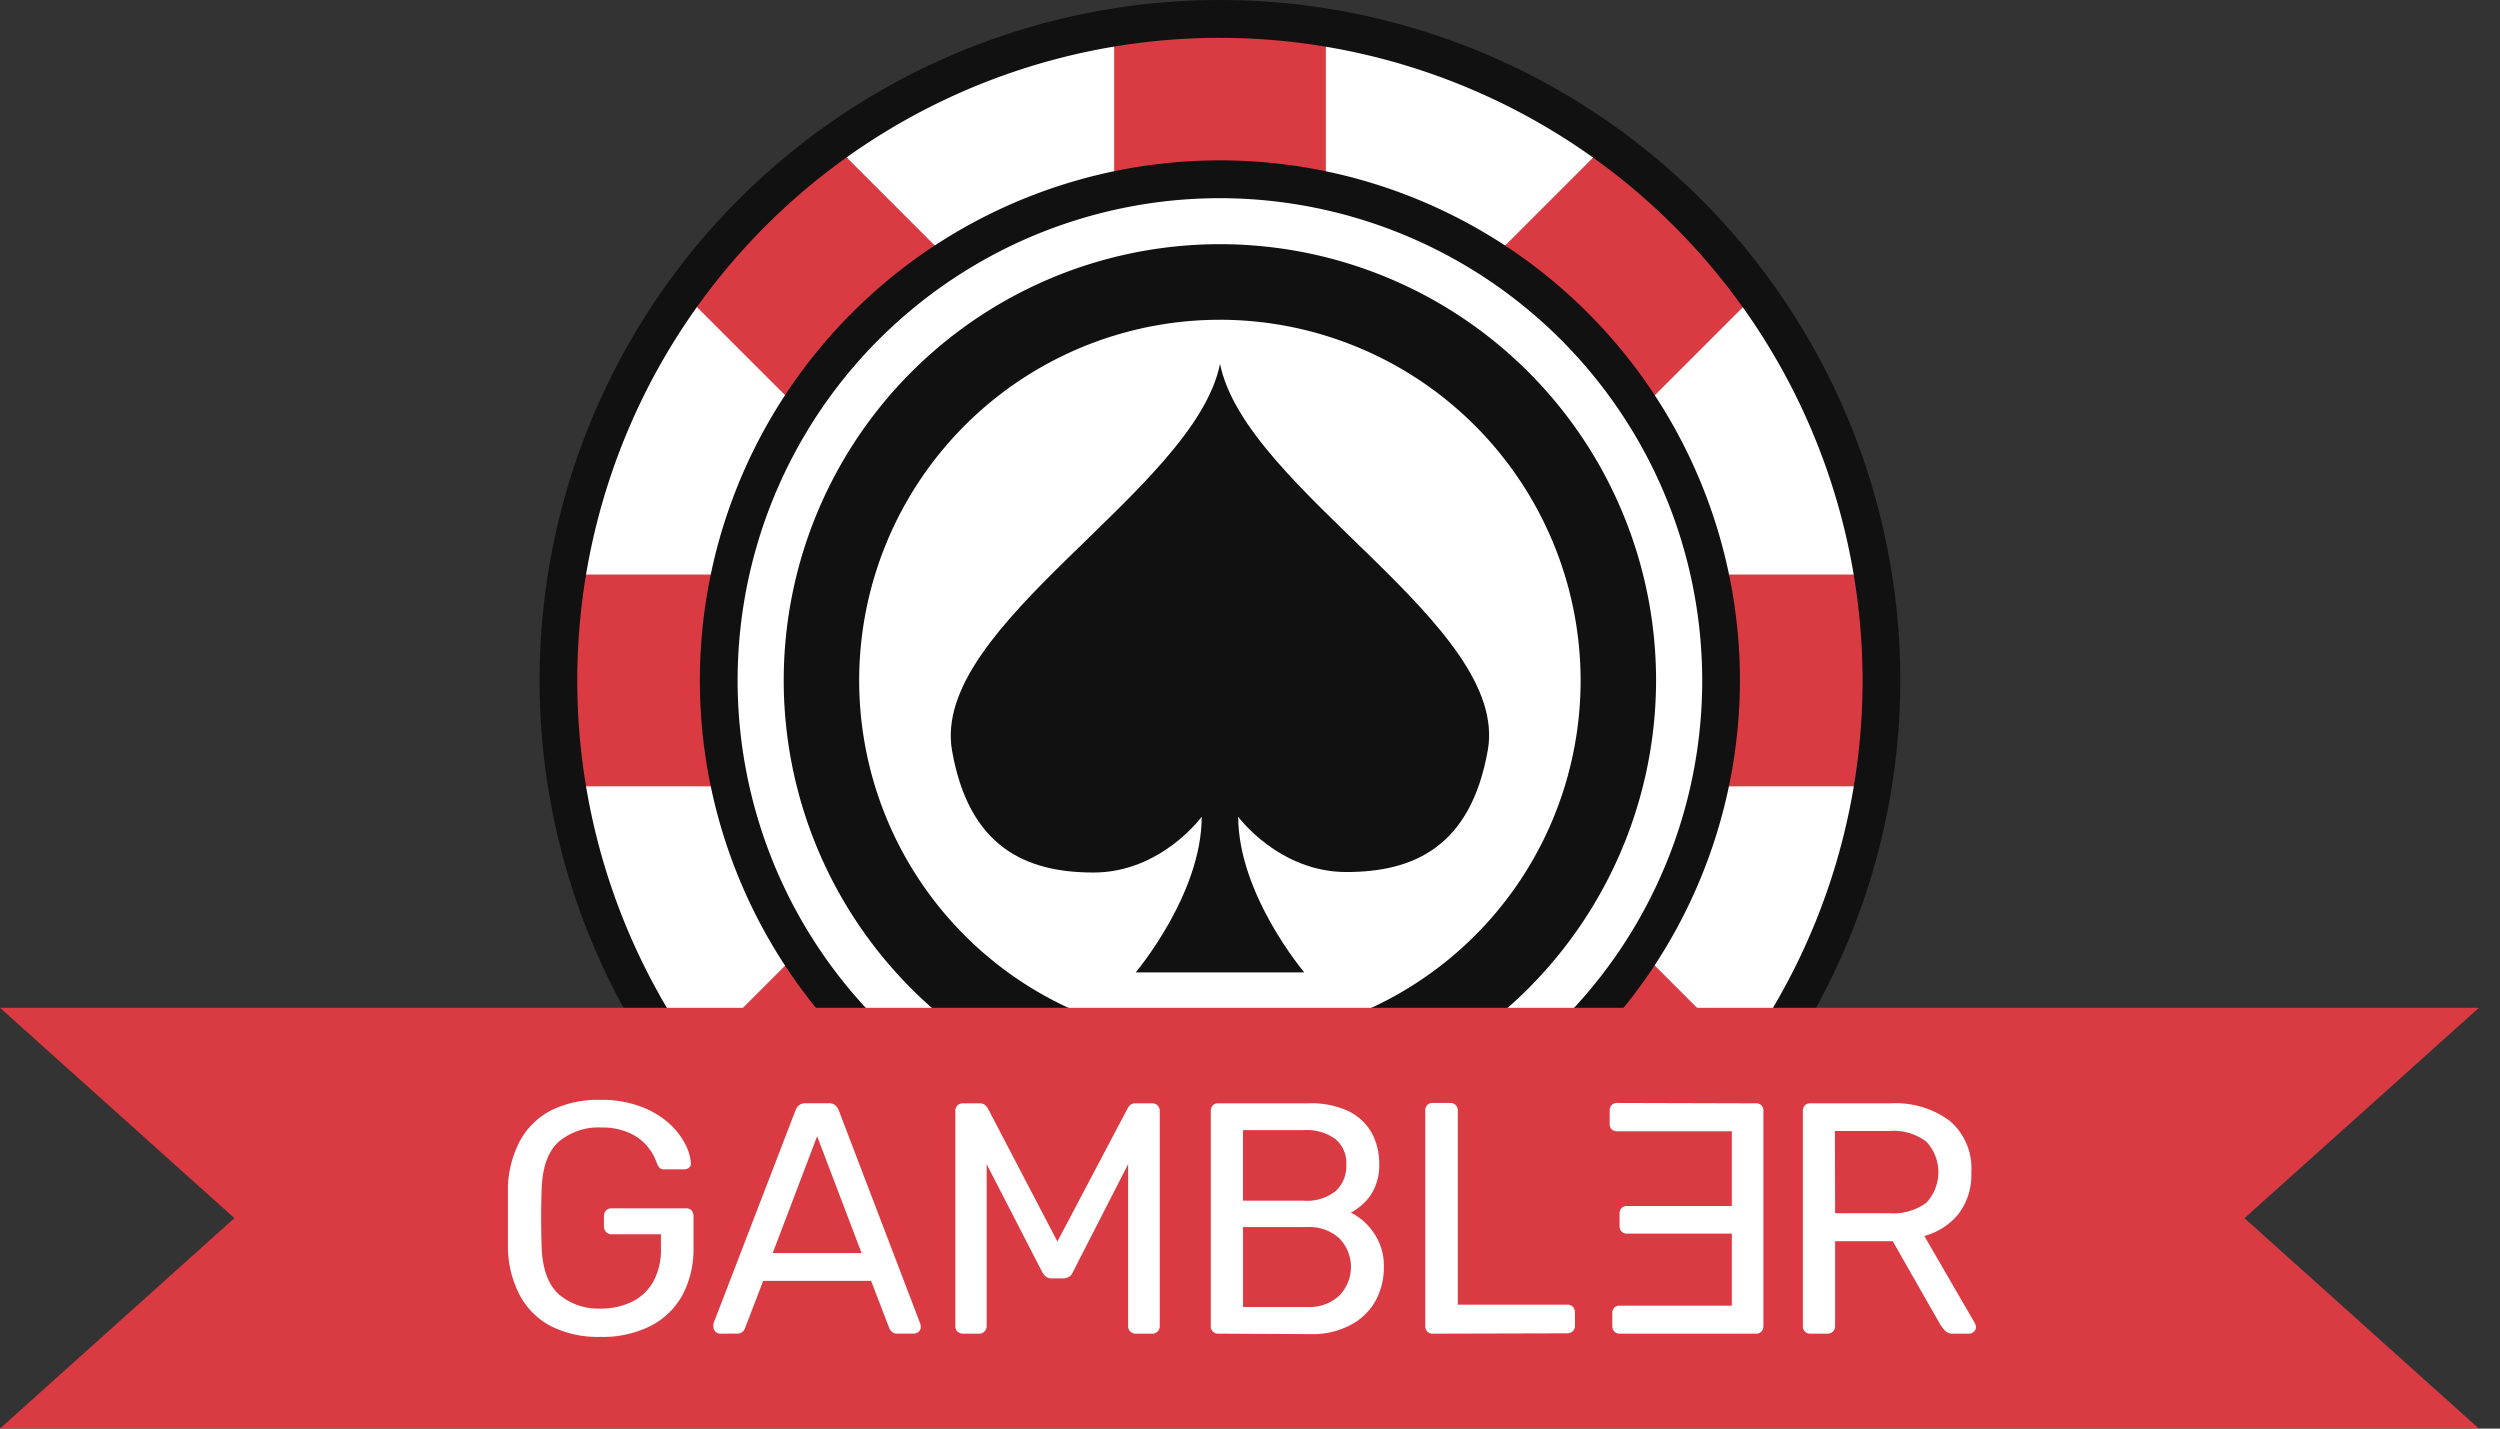
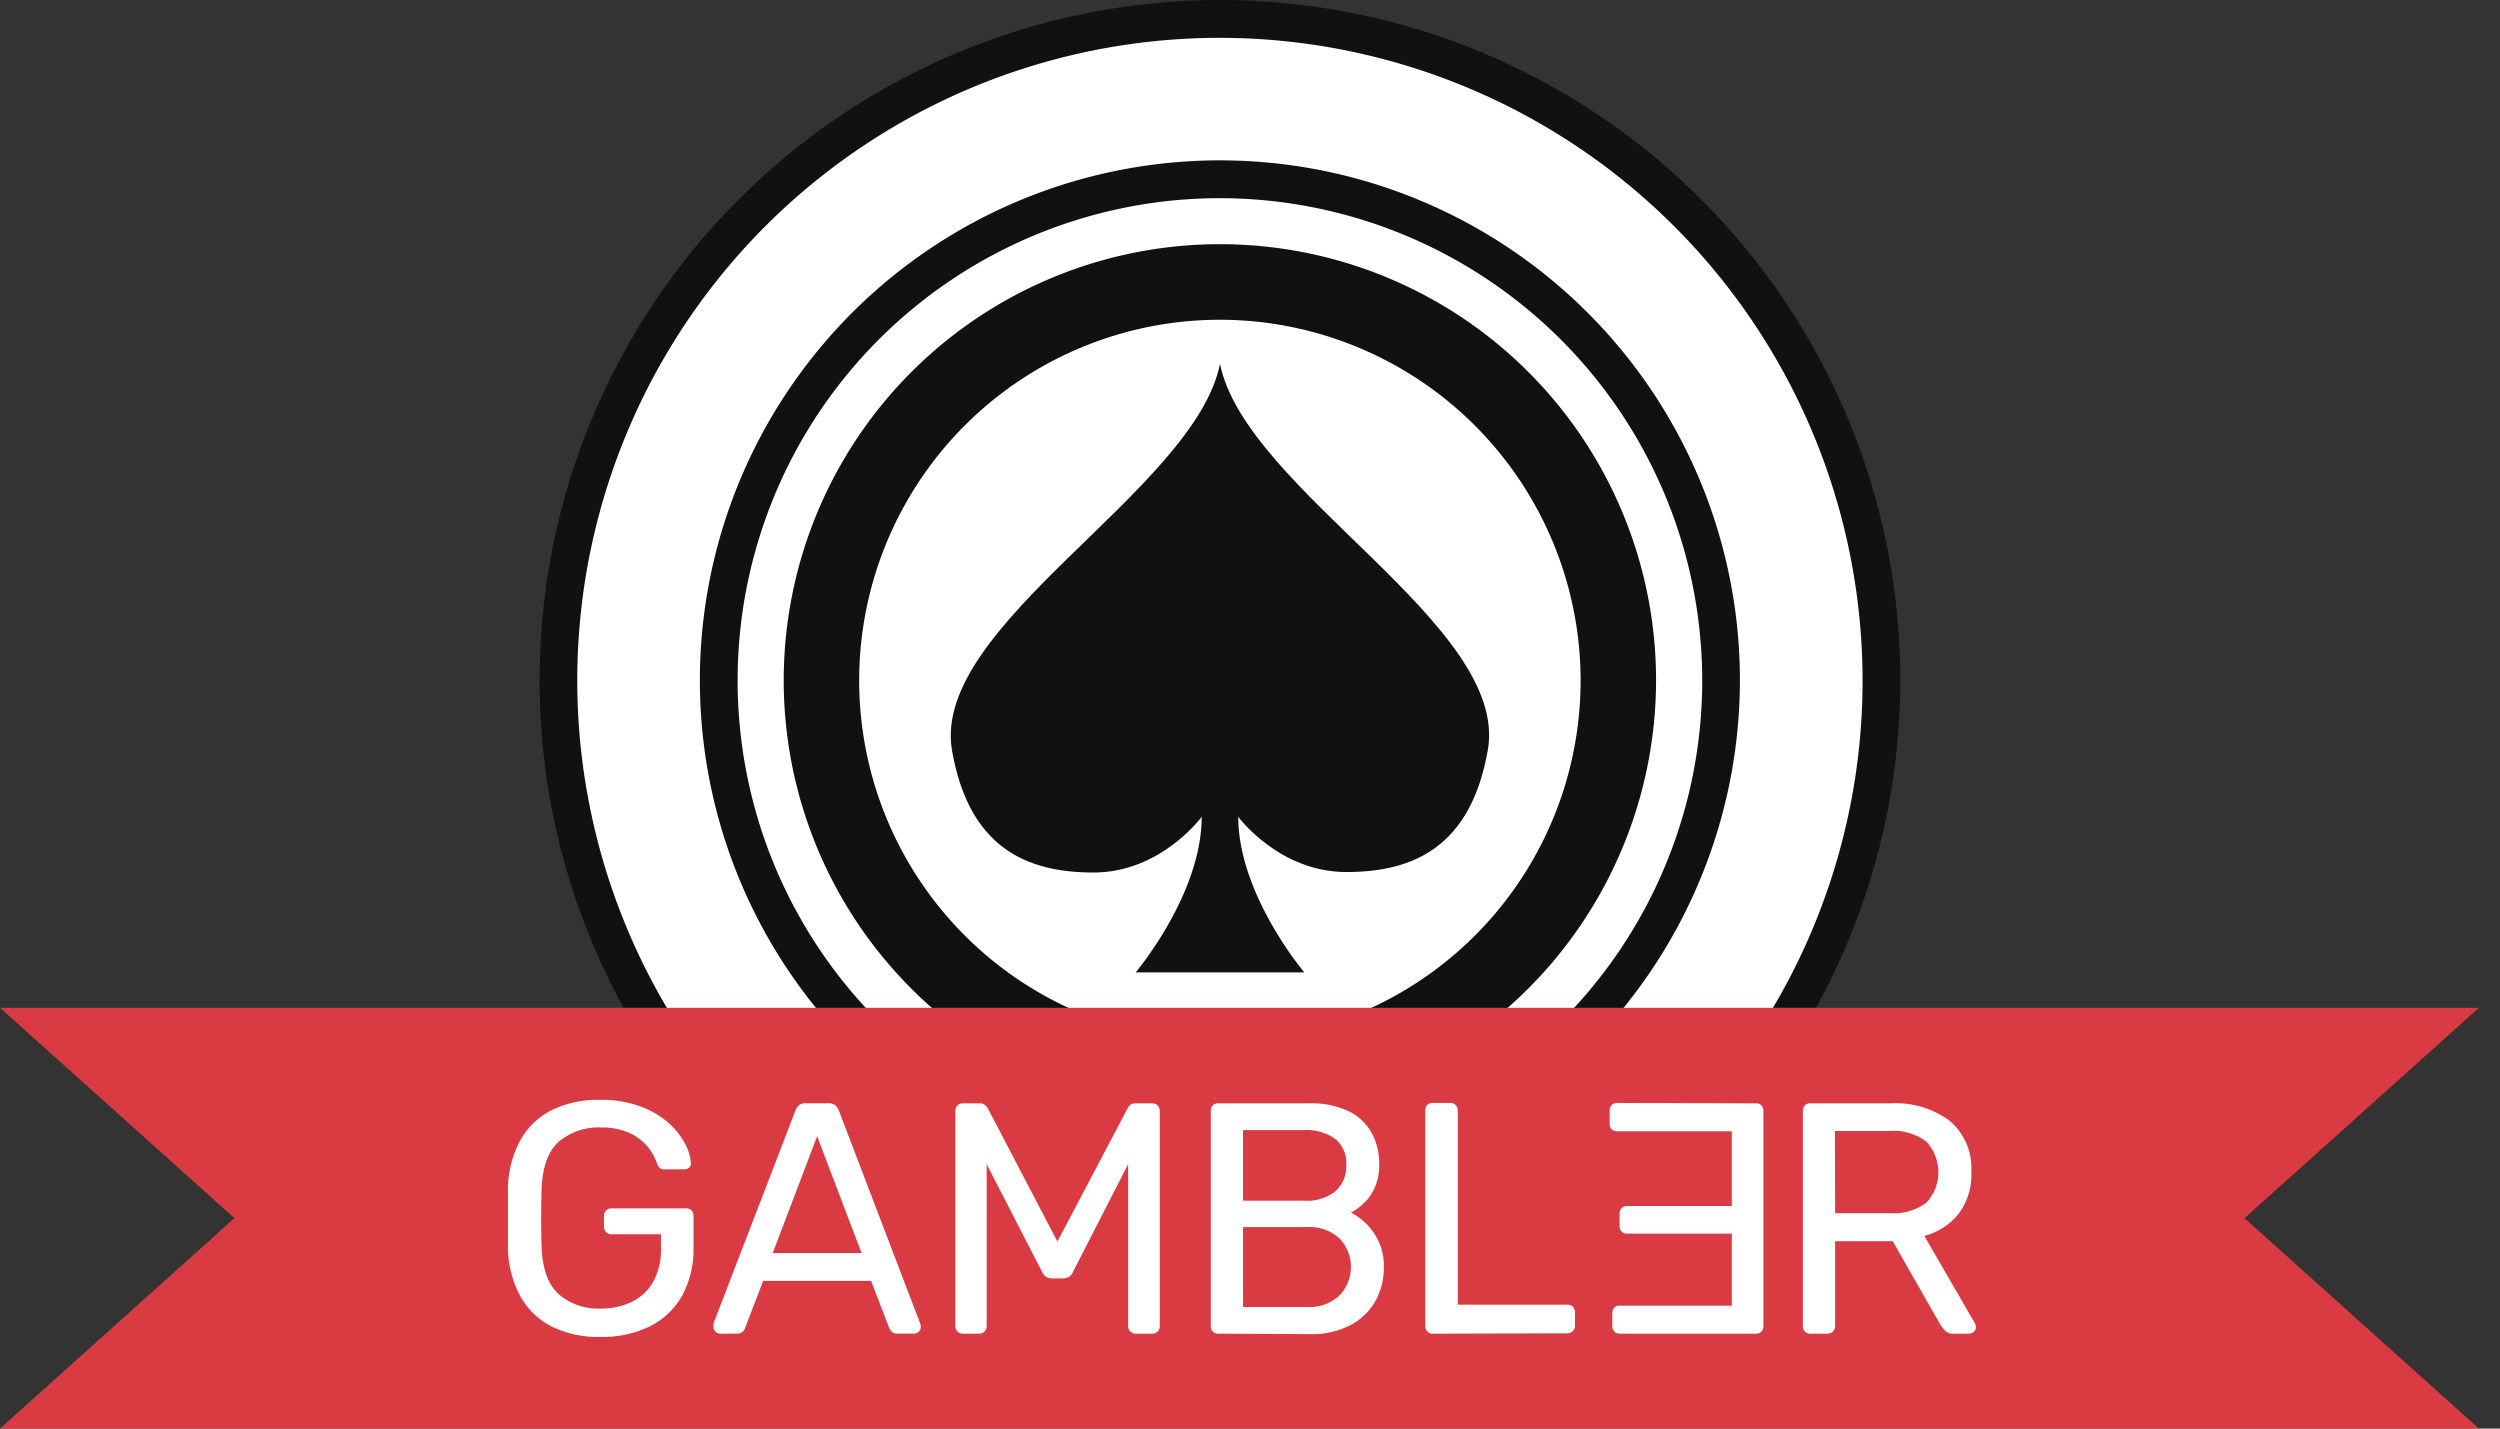
<svg xmlns="http://www.w3.org/2000/svg" width="98" height="56" fill="none">
  <rect width="100%" height="100%" fill="#333333" stroke="none" />
  <path d="M47.825 52.602c14.321 0 25.93-11.61 25.93-25.931C73.756 12.349 62.147.74 47.826.74c-14.322 0-25.931 11.61-25.931 25.93 0 14.322 11.61 25.932 25.93 25.932z" fill="#fff" />
-   <path d="M73.43 22.522H57.841L68.864 11.5l-5.868-5.87-11.023 11.024V1.064h-8.297v15.59L32.65 5.631 26.782 11.5l11.026 11.023H22.215v8.301h15.593L26.782 41.846l5.868 5.868 11.026-11.026V52.28h8.297V36.687l11.023 11.027 5.868-5.868L57.84 30.823h15.59v-8.301z" fill="#DA3B43" />
  <path d="M47.825 53.341a26.67 26.67 0 1126.667-26.67 26.7 26.7 0 01-26.667 26.67zm0-51.858A25.192 25.192 0 1073.013 26.67 25.217 25.217 0 0047.825 1.483z" fill="#111" />
-   <path d="M47.825 46.316c10.85 0 19.645-8.796 19.645-19.645 0-10.85-8.795-19.646-19.645-19.646s-19.646 8.796-19.646 19.646c0 10.85 8.796 19.645 19.646 19.645z" fill="#fff" />
-   <path d="M47.825 42.286c8.623 0 15.615-6.991 15.615-15.615s-6.991-15.615-15.615-15.615S32.21 18.046 32.21 26.67s6.99 15.615 15.615 15.615z" fill="#fff" />
  <path d="M47.825 43.768a17.098 17.098 0 1117.093-17.097 17.117 17.117 0 01-17.094 17.097zm0-31.233A14.14 14.14 0 1061.96 26.67a14.155 14.155 0 00-14.136-14.136z" fill="#111" />
  <path d="M47.825 14.265c-1.01 4.981-11.363 10.235-10.505 15.16.665 3.79 2.899 4.778 5.546 4.778 2.648 0 4.241-2.186 4.241-2.186 0 3.043-2.588 6.101-2.588 6.101h6.608s-2.589-3.058-2.589-6.1c0 0 1.594 2.166 4.238 2.166 2.643 0 4.877-.987 5.546-4.777.865-4.907-9.488-10.161-10.497-15.142z" fill="#111" />
  <path d="M47.825 47.056a20.385 20.385 0 1120.38-20.385 20.407 20.407 0 01-20.38 20.385zm0-39.287A18.906 18.906 0 1066.727 26.67 18.924 18.924 0 0047.825 7.769z" fill="#111" />
  <path d="M97.173 56H0l9.189-8.25L0 39.506h97.173l-9.189 8.246L97.173 56z" fill="#DA3B43" />
  <path d="M23.535 52.406a4.094 4.094 0 01-1.941-.422 2.921 2.921 0 01-1.213-1.201 4.16 4.16 0 01-.47-1.82v-2.425a4.137 4.137 0 01.47-1.812c.276-.51.699-.926 1.213-1.194a4.139 4.139 0 011.934-.418 4.341 4.341 0 011.575.259c.408.145.784.366 1.11.65.262.231.48.508.643.818.126.227.203.48.225.74a.192.192 0 01-.063.184.296.296 0 01-.207.074h-.761a.278.278 0 01-.185-.052.477.477 0 01-.111-.18 2.113 2.113 0 00-.37-.66 1.978 1.978 0 00-.71-.535 2.632 2.632 0 00-1.11-.215 2.408 2.408 0 00-1.656.555c-.418.37-.643.983-.676 1.849-.025.764-.025 1.53 0 2.296.034.858.262 1.474.684 1.849.453.378 1.03.574 1.62.55.42.009.838-.08 1.22-.258.353-.168.647-.44.843-.78.221-.41.328-.87.31-1.335v-.54h-1.934a.288.288 0 01-.28-.189.304.304 0 01-.02-.122v-.399a.313.313 0 01.086-.226.289.289 0 01.214-.08h2.914a.28.28 0 01.218.08.33.33 0 01.078.226v1.239a3.809 3.809 0 01-.43 1.849c-.286.524-.726.95-1.26 1.22a4.17 4.17 0 01-1.96.425zm4.692-.126a.266.266 0 01-.259-.259 1.03 1.03 0 010-.14l3.214-8.35a.503.503 0 01.14-.206.407.407 0 01.27-.078h.877a.418.418 0 01.273.078.503.503 0 01.14.207l3.188 8.345a.542.542 0 01.026.14.266.266 0 01-.259.26h-.658a.291.291 0 01-.226-.078.452.452 0 01-.096-.14l-.71-1.85h-4.23l-.71 1.85a.316.316 0 01-.322.218l-.658.003zm2.064-3.161h3.483l-1.742-4.578-1.741 4.578zm7.458 3.161a.291.291 0 01-.3-.296v-8.423a.319.319 0 01.085-.229.286.286 0 01.215-.081h.643a.318.318 0 01.233.077.566.566 0 01.104.13l2.721 5.21 2.747-5.21a.572.572 0 01.096-.13.29.29 0 01.226-.077h.632a.305.305 0 01.226.081.317.317 0 01.085.23v8.422a.29.29 0 01-.31.296h-.633a.286.286 0 01-.21-.085.275.275 0 01-.086-.21v-6.35l-2.155 4.209a.436.436 0 01-.152.2.473.473 0 01-.259.07h-.4a.421.421 0 01-.258-.07.578.578 0 01-.155-.2l-2.167-4.208v6.348a.292.292 0 01-.296.296h-.632zm10.009 0a.288.288 0 01-.218-.085.295.295 0 01-.078-.21V43.56a.333.333 0 01.078-.229.284.284 0 01.218-.081h3.535a3.455 3.455 0 011.583.314c.38.188.695.487.902.858.195.374.294.79.288 1.213.01.312-.05.623-.174.91-.1.234-.247.446-.432.62-.15.146-.32.27-.503.37.362.186.672.46.898.799.27.395.407.864.392 1.342a2.7 2.7 0 01-.321 1.305 2.37 2.37 0 01-.962.947 3.18 3.18 0 01-1.567.37l-3.639-.019zm.969-5.213H51.1c.448.035.893-.097 1.25-.37a1.325 1.325 0 00.425-1.04 1.217 1.217 0 00-.426-1.005 1.923 1.923 0 00-1.25-.351h-2.373v2.766zm0 4.167h2.503a1.712 1.712 0 001.276-.451 1.612 1.612 0 000-2.237 1.738 1.738 0 00-1.276-.444h-2.503v3.132zm7.439 1.046a.277.277 0 01-.218-.085.295.295 0 01-.077-.21v-8.453a.31.31 0 01.077-.215.274.274 0 01.218-.081h.684a.285.285 0 01.211.081.303.303 0 01.085.215v7.61h4.282a.304.304 0 01.226.084.311.311 0 01.085.226v.518a.286.286 0 01-.19.276.304.304 0 01-.121.02l-5.262.014zm12.661-9.03a.289.289 0 01.222.082.31.31 0 01.077.215v8.423a.314.314 0 01-.077.225.287.287 0 01-.222.085h-5.328a.287.287 0 01-.219-.085.314.314 0 01-.077-.225v-.488a.3.3 0 01.077-.222.296.296 0 01.219-.078h4.389v-2.825h-4.105a.283.283 0 01-.218-.081.321.321 0 01-.078-.226v-.477a.3.3 0 01.078-.214.288.288 0 01.218-.085h4.105v-2.929h-4.49a.3.3 0 01-.221-.077.294.294 0 01-.078-.219v-.517a.31.31 0 01.078-.215.29.29 0 01.222-.081l5.428.015zm2.141 9.03a.287.287 0 01-.218-.085.296.296 0 01-.078-.21V43.56a.333.333 0 01.078-.229.284.284 0 01.218-.081h3.15a3.568 3.568 0 012.307.684 2.432 2.432 0 01.85 2.022 2.51 2.51 0 01-.495 1.62 2.563 2.563 0 01-1.346.873l1.986 3.43a.319.319 0 01.037.141.237.237 0 01-.081.182.277.277 0 01-.189.077h-.621a.414.414 0 01-.322-.118 2.043 2.043 0 01-.18-.23l-1.868-3.275h-2.26v3.327a.29.29 0 01-.31.296h-.658zm.969-4.722h2.13a2.185 2.185 0 001.441-.406 1.753 1.753 0 000-2.404 2.148 2.148 0 00-1.449-.414h-2.13l.008 3.224z" fill="#fff" />
</svg>